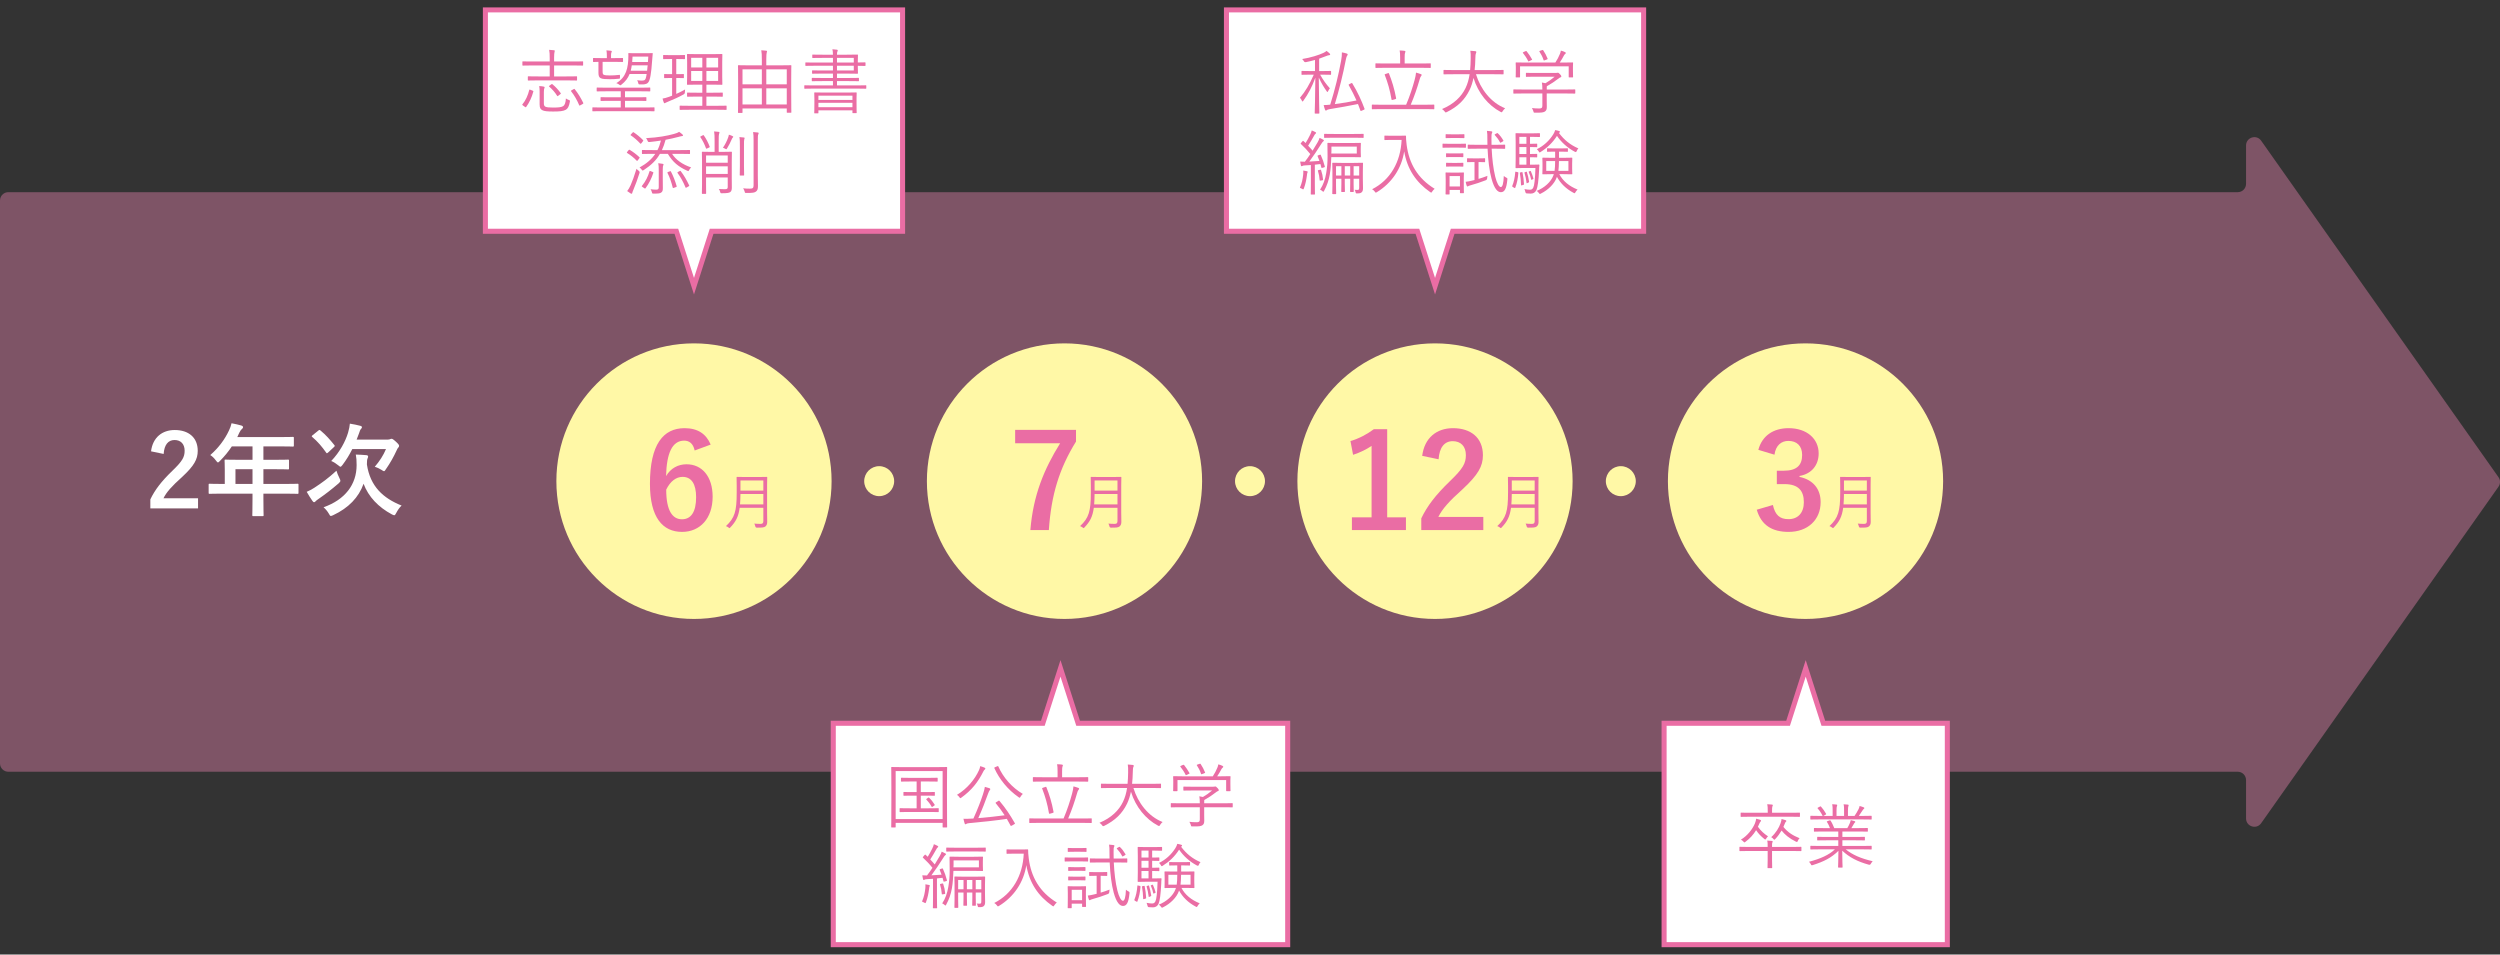
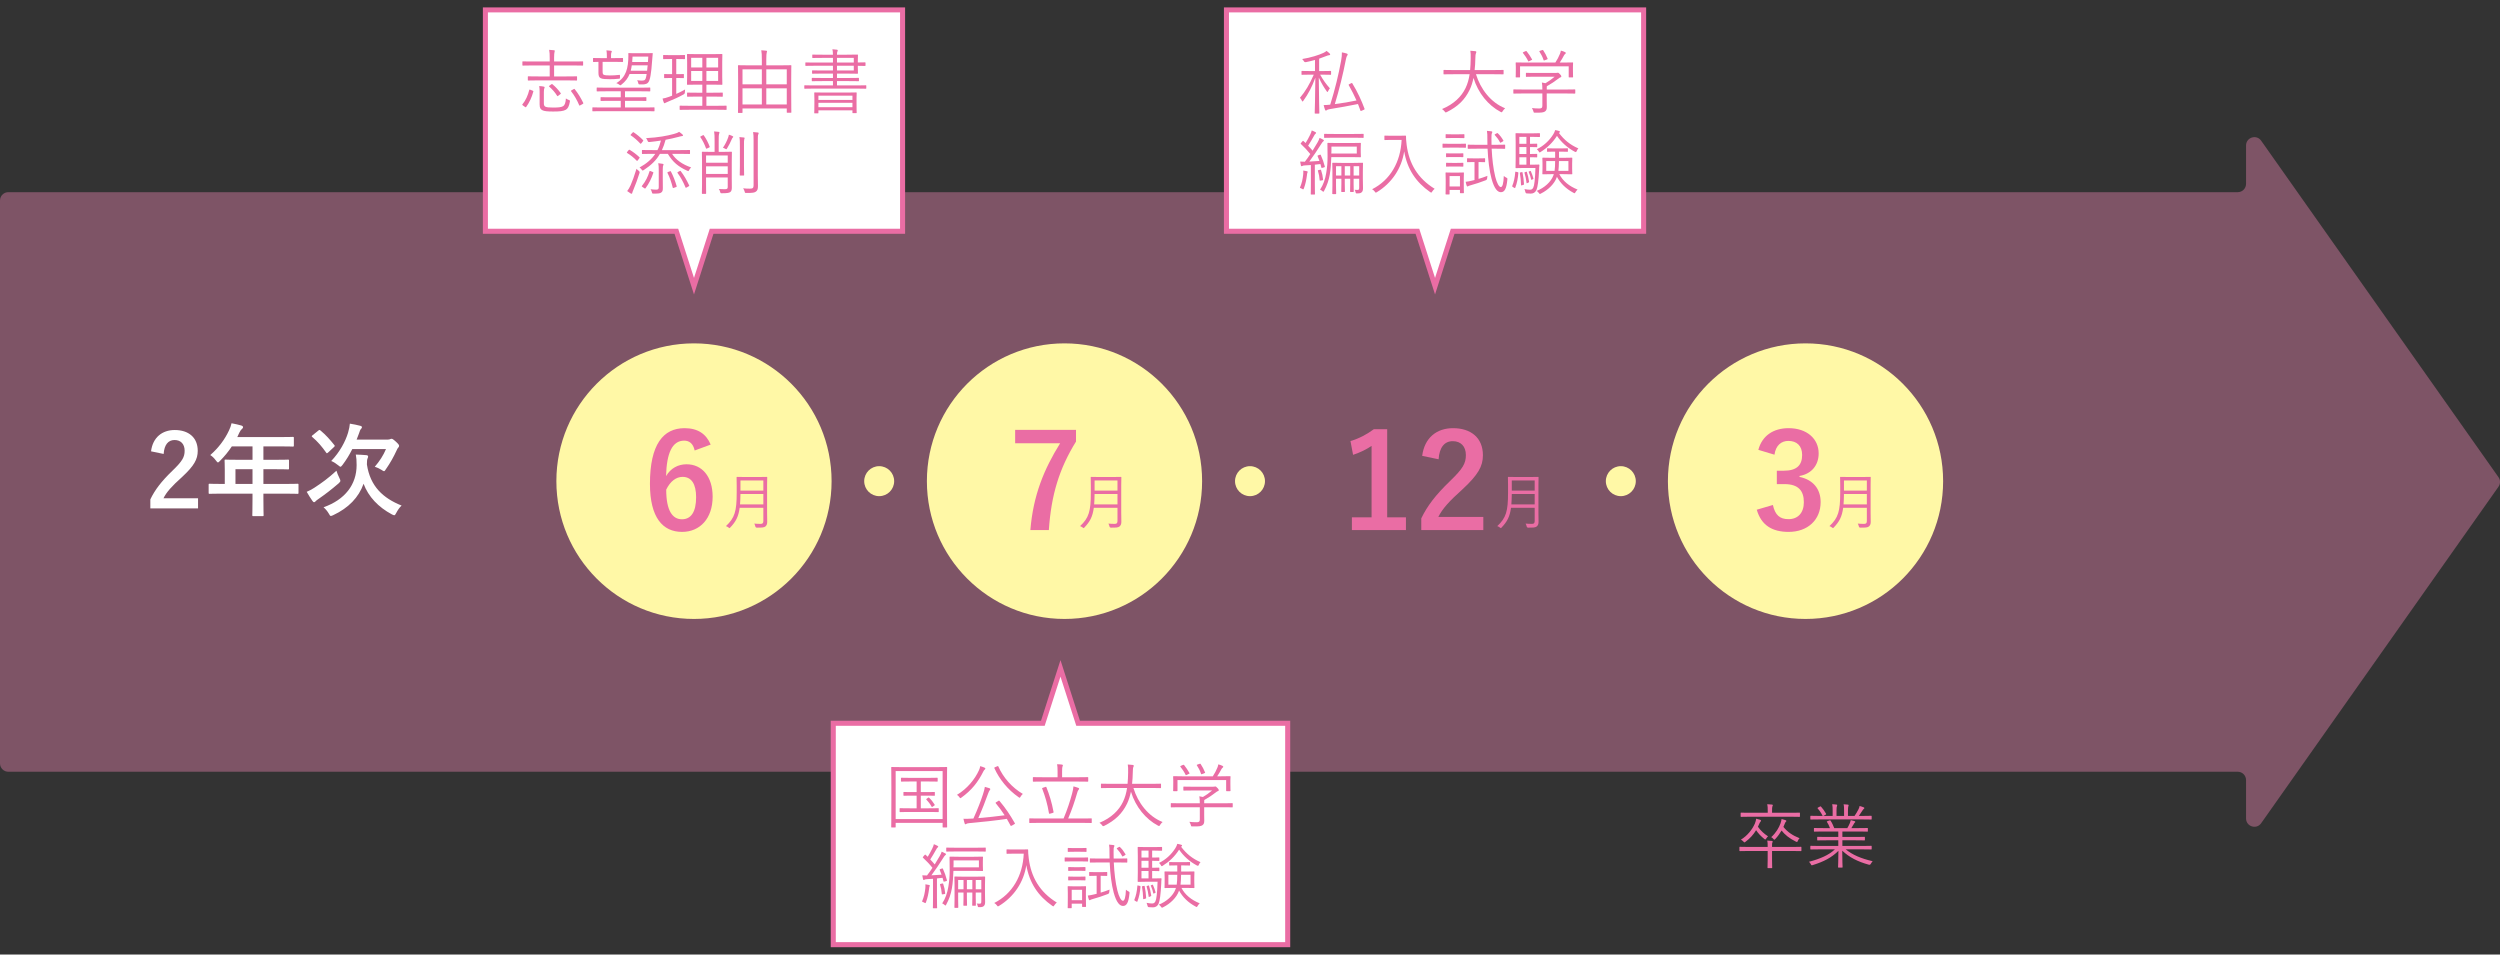
<svg xmlns="http://www.w3.org/2000/svg" id="b" viewBox="0 0 550 210">
  <rect x="0" y="0" width="550" height="210" fill="#333333" stroke="none" />
  <defs>
    <style>.d{fill:none;}.d,.e,.f,.g,.h{stroke-width:0px;}.e{fill:#fff8a6;}.f{fill:#ea6da4;}.g{fill:#ed86b3;opacity:.4;}.i{stroke:#ea6da4;stroke-miterlimit:10;stroke-width:1.11px;}.i,.h{fill:#fff;}</style>
  </defs>
  <g id="c">
    <rect class="d" width="550" height="210" />
    <path class="g" d="M549.665,104.975l-52.213-74.026c-1.029-1.459-3.322-.73-3.322,1.056v8.442c0,1.011-.819,1.831-1.828,1.831H1.828c-1.01,0-1.828.82-1.828,1.831v123.843c0,1.011.819,1.831,1.828,1.831h490.474c1.01,0,1.828.82,1.828,1.831v8.442c0,1.786,2.293,2.515,3.322,1.056l52.213-74.026c.447-.633.447-1.479,0-2.112Z" />
    <ellipse class="e" cx="152.676" cy="105.855" rx="30.274" ry="30.314" />
    <ellipse class="e" cx="193.42" cy="105.855" rx="3.296" ry="3.3" />
    <ellipse class="e" cx="275" cy="105.855" rx="3.296" ry="3.3" />
    <ellipse class="e" cx="356.58" cy="105.855" rx="3.296" ry="3.3" />
    <ellipse class="e" cx="234.189" cy="105.855" rx="30.274" ry="30.314" />
-     <ellipse class="e" cx="315.701" cy="105.855" rx="30.274" ry="30.314" />
    <ellipse class="e" cx="397.213" cy="105.855" rx="30.274" ry="30.314" />
    <polygon class="i" points="198.566 2.177 106.787 2.177 106.787 50.882 148.798 50.882 152.677 62.958 156.555 50.882 198.566 50.882 198.566 2.177" />
    <polygon class="i" points="361.598 2.177 269.82 2.177 269.82 50.882 311.83 50.882 315.709 62.958 319.587 50.882 361.598 50.882 361.598 2.177" />
    <polygon class="i" points="237.184 159.118 233.306 147.042 229.427 159.118 183.319 159.118 183.319 207.823 283.293 207.823 283.293 159.118 237.184 159.118" />
-     <polygon class="i" points="401.135 159.118 397.257 147.042 393.378 159.118 366.1 159.118 366.1 207.823 428.413 207.823 428.413 159.118 401.135 159.118" />
    <path class="f" d="M208.339,176.129c0,4.794.031,5.696.031,5.79,0,.109-.016.125-.124.125h-.746c-.109,0-.125-.016-.125-.125v-.887h-10.33v.887c0,.109-.016.125-.125.125h-.73c-.109,0-.124-.016-.124-.125,0-.094.031-.98.031-5.79v-3.128c0-3.129-.031-4.062-.031-4.14,0-.109.015-.125.124-.125.093,0,.622.031,2.159.031h7.736c1.538,0,2.066-.031,2.159-.031.108,0,.124.016.124.125,0,.077-.031,1.011-.031,3.688v3.579ZM207.376,169.638h-10.33v10.553h10.33v-10.553ZM206.521,178.542c0,.108-.015.124-.124.124-.093,0-.575-.031-2.097-.031h-4.163c-1.522,0-2.004.031-2.082.031-.125,0-.14-.016-.14-.124v-.623c0-.108.016-.124.14-.124.078,0,.559.031,2.082.031h1.522v-2.786h-.885c-1.367,0-1.802.031-1.895.031-.109,0-.125-.016-.125-.125v-.592c0-.108.016-.124.125-.124.093,0,.528.031,1.895.031h.885v-2.335h-1.273c-1.491,0-1.973.031-2.051.031-.108,0-.124-.016-.124-.124v-.607c0-.109.016-.124.124-.124.078,0,.56.03,2.051.03h3.728c1.491,0,1.973-.03,2.05-.03.109,0,.124.015.124.124v.607c0,.108-.015.124-.124.124-.078,0-.559-.031-2.05-.031h-1.538v2.335h1.087c1.352,0,1.802-.031,1.879-.031.109,0,.125.016.125.124v.592c0,.109-.016.125-.125.125-.078,0-.528-.031-1.879-.031h-1.087v2.786h1.724c1.522,0,2.004-.031,2.097-.031.109,0,.124.016.124.124v.623ZM204.176,175.507c.14-.109.14-.078.249.016.435.404.808.871,1.196,1.494.062.093.062.108-.093.218l-.311.218c-.078.062-.14.094-.171.094-.046,0-.078-.047-.108-.109-.311-.561-.715-1.074-1.134-1.525-.078-.093-.046-.108.109-.218l.264-.187Z" />
    <path class="f" d="M216.667,169.281c-.109.078-.202.202-.28.342-1.258,2.537-2.688,4.265-4.862,5.837-.125.094-.187.14-.233.14-.078,0-.108-.062-.217-.202-.155-.233-.342-.42-.543-.529,2.283-1.369,3.977-3.486,4.846-5.432.155-.326.218-.561.264-.887.342.093.699.218.948.326.155.078.186.125.186.219,0,.062-.031.124-.108.187ZM219.618,176.207c.155-.109.171-.109.264-.016,1.398,1.665,2.252,2.957,3.386,4.918.062.094.046.125-.155.233l-.481.28c-.218.109-.249.125-.311,0-.279-.529-.543-1.012-.823-1.479-2.485.39-5.561.7-8.295.949-.342.031-.497.094-.621.172-.078.047-.125.077-.202.077-.062,0-.124-.062-.155-.187-.093-.28-.187-.638-.264-1.027.497.031,1.041.016,1.725-.031.155,0,.311-.016.466-.016.917-2.007,1.693-4.046,2.097-5.322.233-.716.357-1.152.419-1.65.373.094.699.188.994.296.124.047.202.125.202.202,0,.094-.031.125-.109.219-.124.171-.233.357-.373.763-.559,1.556-1.32,3.548-2.159,5.4,1.911-.156,4.039-.39,5.794-.623-.575-.902-1.211-1.759-1.957-2.661-.078-.094-.031-.124.155-.249l.404-.249ZM219.354,168.596c.187-.094.218-.094.28.03,1.087,2.46,3.013,4.639,5.39,6.039-.187.141-.373.39-.513.623-.093.155-.14.218-.202.218-.046,0-.108-.047-.217-.125-2.392-1.665-4.225-3.938-5.328-6.381-.046-.125-.016-.14.155-.218l.435-.187Z" />
    <path class="f" d="M240.187,180.938c0,.109-.016.125-.124.125-.093,0-.56-.031-2.02-.031h-9.476c-1.444,0-1.926.031-2.003.031-.109,0-.125-.016-.125-.125v-.778c0-.108.016-.124.125-.124.078,0,.559.031,2.003.031h5.421c.839-1.978,1.429-3.845,1.864-5.448.186-.7.264-1.104.311-1.618.404.108.73.202,1.087.343.124.046.155.093.155.171,0,.093-.078.187-.14.265-.124.14-.202.357-.295.685-.559,1.93-1.165,3.72-1.973,5.604h3.044c1.46,0,1.926-.031,2.02-.031.108,0,.124.016.124.124v.778ZM239.41,171.834c0,.124-.016.14-.125.14-.078,0-.59-.031-2.144-.031h-7.643c-1.538,0-2.05.031-2.144.031-.109,0-.124-.016-.124-.14v-.747c0-.109.015-.125.124-.125.093,0,.606.031,2.144.031h3.169v-1.292c0-.778-.031-1.198-.109-1.572.497.016.73.031,1.072.078.125.016.202.078.202.141,0,.108-.031.171-.078.279-.062.141-.093.405-.093,1.074v1.292h3.479c1.553,0,2.066-.031,2.144-.031.109,0,.125.016.125.125v.747ZM229.981,173.125c.155-.046.187-.046.218.047.652,1.635,1.196,3.347,1.584,5.463.015.109.015.156-.171.202l-.544.156c-.233.062-.264.047-.295-.094-.357-2.085-.823-3.673-1.491-5.4-.047-.109-.031-.125.187-.202l.512-.172Z" />
    <path class="f" d="M249.354,173.358c.994,3.253,3.262,6.241,6.415,7.486-.202.172-.404.405-.56.654-.093.171-.14.233-.218.233-.046,0-.124-.031-.232-.094-2.688-1.416-4.939-4.124-5.949-7.471-.202.965-.482,1.853-.854,2.631-1.072,2.21-2.625,3.688-5.018,4.887-.124.047-.186.078-.248.078-.078,0-.125-.062-.233-.218-.171-.219-.373-.39-.575-.529,2.625-1.09,4.272-2.739,5.173-4.607.45-.934.73-1.93.901-3.051h-3.557c-1.491,0-1.988.031-2.066.031-.109,0-.125-.016-.125-.14v-.716c0-.109.016-.125.125-.125.078,0,.575.031,2.066.031h3.666c.078-.778.108-1.603.124-2.49.016-.871,0-1.292-.078-1.759.357.016.792.047,1.104.094.155.031.217.093.217.171,0,.125-.046.187-.093.296-.078.155-.108.451-.124,1.167-.016.872-.062,1.712-.156,2.521h4.178c1.491,0,1.988-.031,2.066-.031.108,0,.124.016.124.125v.716c0,.124-.016.14-.124.14-.078,0-.575-.031-2.066-.031h-3.883Z" />
    <path class="f" d="M271.196,177.499c0,.108-.016.124-.124.124-.078,0-.56-.031-2.02-.031h-4.132v1.619c0,.327.016.965.016,1.339,0,.544-.109.793-.42,1.012-.326.202-.714.279-2.159.249-.295,0-.295.015-.372-.296-.078-.233-.187-.529-.326-.716.543.062.979.093,1.615.093.45,0,.684-.108.684-.606v-2.693h-4.241c-1.46,0-1.941.031-2.02.031-.108,0-.124-.016-.124-.124v-.685c0-.109.016-.125.124-.125.078,0,.56.031,2.02.031h4.241c0-.685-.031-1.151-.109-1.541.296.047.56.094.793.156.745-.437,1.382-.888,2.019-1.433h-4.178c-1.461,0-1.942.031-2.02.031-.109,0-.125-.016-.125-.124v-.639c0-.108.016-.124.125-.124.077,0,.559.031,2.02.031h4.349c.249,0,.357-.016.404-.031s.093-.031.155-.031c.093,0,.187.078.435.327.218.218.311.373.311.482,0,.108-.062.171-.155.202-.155.047-.295.108-.652.404-.621.498-1.413,1.012-2.392,1.572-.016.108-.016.28-.016.529v.187h4.132c1.46,0,1.941-.031,2.02-.031.108,0,.124.016.124.125v.685ZM270.683,172.269c0,1.385.031,1.587.031,1.665,0,.109-.016.125-.14.125h-.699c-.108,0-.124-.016-.124-.125v-2.319h-10.703v2.319c0,.109-.016.125-.124.125h-.715c-.108,0-.124-.016-.124-.125,0-.093.031-.296.031-1.665v-.545c0-.529-.031-.763-.031-.856,0-.093.016-.108.124-.108.094,0,.638.031,2.144.031h6.462c.436-.654.73-1.245,1.01-1.915.078-.171.155-.42.202-.716.342.078.668.203.917.327.124.062.171.125.171.202,0,.062-.031.125-.109.172-.093.062-.217.218-.295.357-.279.529-.544.996-.932,1.572h.652c1.521,0,2.065-.031,2.144-.031.124,0,.14.016.14.108,0,.078-.031.327-.031.763v.639ZM260.213,168.3c.171-.078.218-.078.295.016.451.56.823,1.136,1.165,1.743.062.108.047.108-.14.202l-.419.202c-.109.047-.155.078-.202.078s-.062-.031-.093-.109c-.28-.591-.73-1.261-1.135-1.759-.062-.077-.046-.124.141-.202l.388-.171ZM263.879,168.051c.155-.062.202-.062.265.031.388.575.714,1.214.963,1.836.046.109.031.109-.171.202l-.42.156c-.217.093-.248.093-.295-.047-.248-.763-.544-1.276-.901-1.837-.077-.108-.03-.14.141-.202l.419-.14Z" />
    <path class="f" d="M204.487,195.044c-.047.094-.062.265-.093.545-.14,1.043-.311,1.898-.668,2.88-.062.155-.093.218-.171.218-.062,0-.124-.047-.249-.125-.155-.093-.357-.187-.466-.218.45-1.059.605-1.837.73-2.91.031-.296.031-.576.016-.888.342.047.605.094.776.141.14.031.202.077.202.155,0,.062-.031.109-.078.202ZM207.206,191.075c.14-.047.187-.047.233.047.373.81.668,1.665.885,2.521.031.108.016.155-.17.202l-.327.094c-.202.062-.233.062-.264-.094-.062-.233-.125-.482-.202-.731l-1.227.14v4.188c0,1.696.031,2.194.031,2.272,0,.093-.016.108-.125.108h-.684c-.108,0-.124-.016-.124-.108,0-.094.031-.576.031-2.272v-4.109c-.419.031-.838.062-1.273.078-.357.016-.497.062-.59.124-.047.031-.125.062-.187.062-.078,0-.124-.078-.155-.202-.046-.233-.109-.529-.155-.825.342.031.668.031.947.031h.093c.419-.545.823-1.104,1.196-1.681-.684-.856-1.29-1.479-2.066-2.21-.093-.078-.093-.109.046-.265l.28-.327c.124-.14.14-.14.233-.062l.466.437c.357-.561.637-1.09,1.009-1.837.187-.389.295-.685.342-.934.28.108.544.218.792.357.124.078.171.109.171.188,0,.077-.062.124-.125.171-.109.078-.155.155-.264.342-.513.903-.901,1.588-1.367,2.304.342.343.652.7.979,1.09.388-.607.746-1.229,1.103-1.837.202-.357.373-.716.435-.98.295.125.575.265.792.39.124.077.155.124.155.202,0,.077-.062.124-.155.187-.14.109-.249.265-.497.669-.854,1.354-1.693,2.6-2.563,3.767.792-.031,1.553-.077,2.237-.14-.125-.358-.264-.716-.404-1.043-.047-.109-.016-.14.155-.202l.311-.109ZM207.268,194.375c.171-.031.202-.031.233.078.249.747.357,1.229.435,2.023.016.14.016.187-.171.218l-.279.046c-.264.047-.28.047-.295-.093-.046-.716-.171-1.354-.373-2.008-.047-.125-.016-.155.171-.202l.279-.062ZM216.231,190.514c0,.701.031.888.031.981,0,.108-.016.124-.125.124-.078,0-.59-.031-1.988-.031h-4.396c-.031.98-.124,2.724-.342,3.876-.217,1.214-.605,2.396-1.243,3.548-.078.141-.108.203-.171.203-.046,0-.108-.047-.202-.141-.171-.155-.326-.249-.513-.327.714-1.058,1.134-2.318,1.352-3.657.217-1.354.295-2.288.295-3.704,0-1.93-.031-2.708-.031-2.802,0-.108.015-.124.124-.124.078,0,.575.031,1.988.031h3.138c1.398,0,1.911-.031,1.988-.031.109,0,.125.016.125.124,0,.094-.031.265-.031.98v.949ZM216.867,187.231c0,.108,0,.124-.108.124-.078,0-.59-.031-2.128-.031h-4.209c-1.522,0-2.035.031-2.128.031-.109,0-.125-.016-.125-.124v-.639c0-.108.016-.124.125-.124.093,0,.606.031,2.128.031h4.209c1.538,0,2.051-.031,2.128-.031.108,0,.108.016.108.124v.639ZM215.361,189.285h-5.577v1.043c0,.125-.016.296-.031.482h5.608v-1.525ZM216.696,196.461c0,.793.031,1.571.031,1.977,0,.467-.093.731-.326.918-.217.155-.357.218-.948.218-.295,0-.311,0-.373-.312-.046-.202-.093-.311-.202-.482.326.031.482.031.606.031.357,0,.404-.093.404-.606v-1.853h-1.227v1.136c0,1.121.031,1.572.031,1.65,0,.108-.016.124-.125.124h-.559c-.109,0-.125-.016-.125-.124,0-.078.031-.529.031-1.65v-1.136h-1.196v1.136c0,1.121.031,1.572.031,1.65,0,.108-.016.124-.124.124h-.56c-.108,0-.124-.016-.124-.124,0-.078.031-.529.031-1.65v-1.136h-1.18v1.572c0,1.12.031,1.603.031,1.681,0,.109-.016.124-.124.124h-.59c-.125,0-.14-.015-.14-.124,0-.078.031-.482.031-1.665v-3.284c0-1.183-.031-1.619-.031-1.696,0-.109.015-.125.14-.125.078,0,.543.031,1.879.031h2.734c1.336,0,1.802-.031,1.895-.031.093,0,.109.016.109.125,0,.077-.031.591-.031,1.789v1.713ZM211.974,193.596h-1.18v2.039h1.18v-2.039ZM213.916,193.596h-1.196v2.039h1.196v-2.039ZM215.889,193.596h-1.227v2.039h1.227v-2.039Z" />
    <path class="f" d="M224.59,186.888c1.056,0,1.367-.031,1.46-.031s.14.031.14.141c0,.404.016.98.14,1.898.528,4.094,2.408,7.361,6.167,9.665-.186.141-.388.358-.559.623-.093.155-.14.218-.202.218-.046,0-.108-.031-.217-.109-3.169-2.21-5.048-5.058-5.732-8.965-.559,3.813-2.812,7.035-5.996,8.965-.125.062-.187.109-.249.109-.062,0-.109-.062-.218-.218-.155-.218-.373-.405-.59-.529,4.008-2.023,6.276-6.008,6.493-10.849h-2.206c-1.072,0-1.383.031-1.46.031-.108,0-.124-.016-.124-.124v-.731c0-.109.016-.125.124-.125.078,0,.389.031,1.46.031h1.569Z" />
    <path class="f" d="M239.38,189.41c0,.108-.016.124-.125.124-.093,0-.435-.03-1.615-.03h-1.693c-1.165,0-1.538.03-1.615.03-.093,0-.109-.016-.109-.124v-.653c0-.109.016-.125.109-.125.078,0,.45.031,1.615.031h1.693c1.18,0,1.522-.031,1.615-.031.109,0,.125.016.125.125v.653ZM238.898,197.145c0,1.79.031,2.179.031,2.257,0,.108-.016.124-.124.124h-.622c-.109,0-.124-.016-.124-.124v-.592h-2.284v.872c0,.108-.016.124-.124.124h-.622c-.124,0-.14-.016-.14-.124,0-.078.031-.39.031-2.288v-.934c0-.935-.031-1.292-.031-1.386,0-.108.016-.108.14-.108.078,0,.373.03,1.32.03h1.119c.963,0,1.258-.03,1.336-.03.108,0,.124,0,.124.108,0,.094-.031.42-.031,1.121v.949ZM239.038,187.293c0,.109-.016.125-.125.125-.078,0-.357-.031-1.351-.031h-1.181c-.979,0-1.258.031-1.352.031-.109,0-.124-.016-.124-.125v-.622c0-.109.015-.125.124-.125.093,0,.373.031,1.352.031h1.181c.994,0,1.273-.031,1.351-.031.109,0,.125.016.125.125v.622ZM238.805,191.48c0,.108-.016.124-.125.124-.078,0-.342-.031-1.258-.031h-1.041c-.917,0-1.181.031-1.258.031-.109,0-.124-.016-.124-.124v-.607c0-.109.015-.124.124-.124.078,0,.342.03,1.258.03h1.041c.917,0,1.181-.03,1.258-.03.109,0,.125.015.125.124v.607ZM238.805,193.565c0,.109-.016.125-.125.125-.078,0-.342-.031-1.258-.031h-1.041c-.917,0-1.181.031-1.258.031-.109,0-.124-.016-.124-.125v-.606c0-.109.015-.125.124-.125.078,0,.342.031,1.258.031h1.041c.917,0,1.181-.031,1.258-.031.109,0,.125.016.125.125v.606ZM238.06,195.759h-2.284v2.288h2.284v-2.288ZM242.145,196.383c.59-.171,1.181-.374,1.958-.669-.031.155-.047.342-.062.528q-.015.327-.295.437c-1.196.467-2.237.794-3.277,1.089-.357.109-.482.141-.544.188-.062.046-.14.093-.202.093-.078,0-.125-.031-.171-.14-.093-.249-.171-.545-.233-.888.482-.046.948-.14,1.429-.265l.513-.124v-3.953h-.249c-.932,0-1.196.031-1.274.031-.108,0-.124-.016-.124-.141v-.606c0-.109.016-.125.124-.125.078,0,.342.031,1.274.031h1.165c.948,0,1.196-.031,1.289-.031.109,0,.125.016.125.125v.606c0,.125-.016.141-.125.141-.093,0-.341-.031-1.289-.031h-.031v3.704ZM245.034,189.737c.109,2.303.357,4.404.792,6.179.357,1.416.823,2.257,1.227,2.257.342,0,.59-.7.652-2.443.171.155.342.279.544.373.264.125.264.155.233.467-.187,1.93-.59,2.739-1.414,2.739-.715,0-1.445-.7-2.066-2.973-.466-1.696-.761-4.078-.87-6.599h-2.159c-1.491,0-1.988.03-2.082.03-.108,0-.124-.015-.124-.124v-.669c0-.109.016-.125.124-.125.093,0,.59.031,2.082.031h2.128c-.016-.373-.016-.763-.016-1.151,0-.996,0-1.417-.093-1.915.404.031.622.047.963.094.156.031.218.094.218.155,0,.109-.047.188-.093.296-.078.171-.093.39-.093,1.183,0,.452,0,.903.016,1.339h.792c1.491,0,1.988-.031,2.082-.031.109,0,.125.016.125.125v.669c0,.109-.016.124-.125.124-.093,0-.59-.03-2.082-.03h-.761ZM246.137,186.359c.155-.093.171-.093.264,0,.466.451.823.918,1.196,1.557.062.108.046.14-.14.249l-.326.187c-.217.125-.202.109-.264-.016-.342-.653-.746-1.167-1.134-1.587-.093-.094-.062-.125.093-.219l.311-.171Z" />
    <path class="f" d="M250.721,194.888c.171.031.187.062.187.187-.093,1.229-.295,2.241-.684,3.253-.046.109-.062.109-.217.016l-.28-.155c-.186-.109-.201-.156-.155-.28.342-.825.56-1.821.652-3.004.016-.141.016-.125.218-.078l.279.062ZM255.661,187.059c0,.094-.016.109-.124.109-.093,0-.45-.031-1.491-.031h-.574v1.525h.062c1.025,0,1.32-.031,1.398-.031.108,0,.124.016.124.109v.544c0,.109-.016.125-.124.125-.078,0-.373-.031-1.414-.031h-.046v1.525h.062c1.025,0,1.32-.031,1.398-.031.108,0,.124.016.124.125v.528c0,.109-.016.125-.124.125-.078,0-.373-.031-1.398-.031h-.062v1.634h.527c1.01,0,1.32-.03,1.398-.03.108,0,.14.03.14.14-.047.343-.062.7-.062,1.012-.124,2.459-.311,3.782-.59,4.451-.264.576-.715.794-1.258.794-.28,0-.606-.016-.917-.047q-.218-.031-.264-.327c-.047-.233-.124-.436-.202-.622.497.094.886.14,1.196.14.372,0,.559-.108.745-.451.233-.451.404-1.79.481-4.326h-2.64c-1.119,0-1.507.03-1.616.03-.108,0-.124-.016-.124-.124,0-.094.031-.592.031-1.884v-3.673c0-1.261-.031-1.79-.031-1.883,0-.109.016-.125.124-.125.109,0,.497.031,1.616.031h2.019c1.041,0,1.398-.031,1.491-.031.108,0,.124.016.124.125v.606ZM252.678,187.137h-1.553v1.525h1.553v-1.525ZM252.678,189.379h-1.553v1.525h1.553v-1.525ZM252.678,191.62h-1.553v1.634h1.553v-1.634ZM251.623,194.904c.171-.031.187-.031.202.062.171.887.279,1.665.326,2.552,0,.094,0,.141-.155.188l-.28.077c-.201.062-.217.047-.217-.047-.031-.934-.109-1.789-.249-2.599-.031-.141-.031-.155.124-.187l.249-.047ZM252.585,194.826c.14-.047.171-.047.202.047.201.607.372,1.4.481,2.116.016.094,0,.141-.14.203l-.202.093c-.187.094-.202.094-.218-.047-.093-.777-.248-1.524-.45-2.179-.031-.108-.016-.108.155-.171l.171-.062ZM253.471,194.655c.108-.047.14-.047.186.047.233.482.42,1.073.56,1.587.031.109,0,.125-.108.172l-.171.077c-.155.078-.202.078-.218-.031-.124-.56-.295-1.136-.528-1.618-.046-.109-.031-.109.094-.155l.187-.078ZM259.918,195.34c.792,1.525,2.175,2.646,4.022,3.393-.155.141-.342.343-.466.576-.093.171-.14.233-.202.233-.062,0-.124-.047-.248-.108-1.646-.872-2.858-2.086-3.635-3.518l-.047.155c-.481,1.354-1.817,2.708-3.433,3.518-.124.062-.202.109-.265.109-.062,0-.124-.062-.217-.203-.14-.202-.326-.373-.497-.467,1.678-.669,3.138-1.945,3.682-3.393l.093-.296h-.528c-1.32,0-1.771.031-1.864.031-.108,0-.124-.016-.124-.125,0-.077.031-.326.031-1.136v-1.12c0-.81-.031-1.059-.031-1.152,0-.108.016-.124.124-.124.094,0,.544.031,1.864.031h.823v-1.354h-.218c-1.056,0-1.366.031-1.444.031-.108,0-.124-.016-.124-.109v-.545c0-.108.016-.124.124-.124.078,0,.389.031,1.444.031h1.461c1.056,0,1.352-.031,1.444-.031.108,0,.124.016.124.124v.545c0,.094-.016.109-.124.109-.093,0-.389-.031-1.444-.031h-.389v1.354h.932c1.32,0,1.771-.031,1.864-.031.108,0,.124.016.124.124,0,.094-.03.343-.03,1.152v1.12c0,.81.03,1.059.03,1.136,0,.109-.016.125-.124.125-.093,0-.544-.031-1.864-.031h-.869ZM263.739,190.265c-.078.156-.109.219-.187.219-.062,0-.125-.031-.233-.078-1.615-.856-2.967-2.086-3.914-3.486-.933,1.479-2.128,2.614-3.589,3.533-.108.077-.186.108-.232.108-.078,0-.109-.062-.202-.233-.108-.171-.264-.373-.404-.482,1.445-.685,2.75-1.867,3.62-3.284.201-.326.326-.606.403-.918.326.047.606.125.87.202.124.047.187.094.187.172,0,.062-.016.124-.094.171-.062.031-.108.047-.14.078,1.165,1.54,2.485,2.63,4.287,3.408-.155.14-.248.312-.372.591ZM257.044,192.461v2.163h1.833c.093-.576.108-1.245.124-2.163h-1.957ZM261.921,192.461h-2.082c-.016.934-.047,1.587-.124,2.163h2.206v-2.163Z" />
    <path class="f" d="M396.312,187.12c0,.108-.016.124-.124.124-.078,0-.56-.03-2.02-.03h-4.318v1.992c0,1.12.031,1.603.031,1.681,0,.093-.016.108-.125.108h-.776c-.108,0-.124-.016-.124-.108,0-.094.031-.561.031-1.681v-1.992h-4.07c-1.46,0-1.941.03-2.02.03-.108,0-.124-.016-.124-.124v-.7c0-.109.016-.125.124-.125.078,0,.56.031,2.02.031h4.07v-.031c0-.731,0-1.012-.094-1.369.357.016.715.047,1.025.077.14.016.171.062.171.125,0,.094-.031.155-.078.249-.046.108-.062.296-.062.561v.389h4.318c1.46,0,1.941-.031,2.02-.031.108,0,.124.016.124.125v.7ZM395.986,179.587c0,.109-.016.125-.124.125-.094,0-.591-.031-2.082-.031h-8.637c-1.491,0-1.988.031-2.081.031-.109,0-.124-.016-.124-.125v-.685c0-.109.015-.125.124-.125.093,0,.59.031,2.081.031h3.76v-.311c0-.794-.016-1.199-.109-1.572.373.016.684.031,1.041.078.108.015.187.062.187.124,0,.094-.047.171-.094.28-.062.155-.077.389-.077,1.09v.311h3.93c1.491,0,1.988-.031,2.082-.031.108,0,.124.016.124.125v.685ZM386.744,181.89c.605.855,1.335,1.525,2.221,2.101-.155.156-.264.265-.403.498-.094.141-.141.203-.202.203-.047,0-.109-.031-.202-.109-.746-.606-1.336-1.214-1.817-1.945-.59.996-1.32,1.79-2.346,2.568-.108.077-.171.124-.218.124-.062,0-.108-.062-.232-.187-.155-.171-.342-.312-.544-.42,1.414-.841,2.532-2.272,3.076-3.549.186-.436.248-.794.279-1.059.342.078.621.155.854.233.155.047.217.109.217.202,0,.094-.03.125-.093.188-.124.124-.233.326-.342.606l-.248.545ZM395.52,184.987c-.078.188-.109.249-.187.249-.047,0-.125-.03-.233-.077-1.476-.716-2.485-1.588-3.153-2.443-.373.638-.823,1.275-1.383,1.867-.093.094-.155.155-.217.155-.062,0-.109-.062-.218-.187-.155-.187-.279-.28-.466-.373,1.057-.949,1.709-2.086,2.051-3.035.171-.482.217-.778.232-.965.326.077.591.155.854.249.124.047.202.108.202.187,0,.062-.031.109-.109.171-.124.109-.186.249-.279.514-.077.218-.171.421-.264.623.932,1.151,2.019,1.867,3.557,2.49-.155.14-.295.342-.388.575Z" />
    <path class="f" d="M406.053,186.855c1.491,1.198,3.277,1.992,5.934,2.614-.14.141-.279.343-.404.561q-.155.296-.45.202c-2.485-.685-4.271-1.618-5.841-3.081,0,2.35.078,3.33.078,3.595,0,.109-.016.125-.124.125h-.746c-.108,0-.124-.016-.124-.125,0-.265.062-1.214.077-3.563-1.537,1.525-3.246,2.381-5.623,3.128-.279.094-.311.094-.45-.187-.108-.218-.248-.39-.419-.529,2.547-.669,4.396-1.494,5.716-2.739h-3.23c-1.477,0-1.958.031-2.035.031-.124,0-.14-.016-.14-.125v-.56c0-.109.016-.125.14-.125.077,0,.559.031,2.035.031h3.977v-1.245h-2.314c-1.585,0-2.129.031-2.206.031-.108,0-.124-.016-.124-.109v-.545c0-.124.016-.14.124-.14.077,0,.621.031,2.206.031h2.314v-1.198h-3.076c-1.553,0-2.065.031-2.144.031-.124,0-.14-.016-.14-.125v-.561c0-.108.016-.124.14-.124.078,0,.591.031,2.144.031h1.243c-.187-.529-.42-.996-.652-1.339-.078-.108-.047-.14.124-.202l.403-.141c.155-.062.187-.062.249.031.295.421.574,1.012.823,1.65h2.874c.217-.358.372-.686.574-1.137.078-.187.124-.357.187-.622.279.062.513.124.823.218.093.031.171.094.171.171,0,.078-.078.141-.14.187-.078.062-.155.203-.218.327-.14.265-.295.529-.513.856h1.352c1.569,0,2.066-.031,2.159-.031.108,0,.124.016.124.124v.561c0,.109-.016.125-.124.125-.093,0-.59-.031-2.159-.031h-3.324v1.198h2.625c1.585,0,2.113-.031,2.206-.031.108,0,.124.016.124.14v.545c0,.094-.016.109-.124.109-.093,0-.621-.031-2.206-.031h-2.625v1.245h4.271c1.476,0,1.958-.031,2.051-.031.108,0,.124.016.124.125v.56c0,.109-.016.125-.124.125-.093,0-.575-.031-2.051-.031h-3.541ZM411.769,180.178c0,.108-.016.124-.124.124-.093,0-.575-.031-2.051-.031h-9.148c-1.477,0-1.958.031-2.035.031-.124,0-.14-.016-.14-.124v-.561c0-.124.016-.14.14-.14.077,0,.559.03,2.035.03h.543c-.342-.685-.684-1.183-1.103-1.649-.062-.078-.062-.124.093-.202l.42-.218c.108-.062.155-.062.218.016.388.42.776.98,1.118,1.571.047.094.031.125-.094.203l-.513.279h2.051v-1.167c0-.561,0-1.012-.093-1.416.326.016.698.047.947.078.093.015.155.062.155.14s-.016.124-.062.218c-.062.109-.093.39-.093.98v1.167h1.662v-1.151c0-.561,0-1.012-.108-1.416.326.016.714.047.963.077.093.016.155.062.155.141,0,.062-.031.124-.062.202-.047.125-.093.39-.093.98v1.167h1.444c.342-.482.605-.949.87-1.463.108-.218.202-.436.248-.731.311.078.652.202.886.296.093.031.155.094.155.155,0,.094-.031.141-.124.203-.109.077-.187.187-.265.311-.248.405-.527.825-.823,1.229h.652c1.476,0,1.958-.03,2.051-.03.108,0,.124.016.124.14v.561Z" />
    <path class="f" d="M117.178,19.944c.171.062.186.109.155.202-.326,1.229-.886,2.443-1.569,3.377-.078.109-.093.109-.264,0l-.419-.296c-.202-.125-.217-.171-.155-.265.73-.872,1.227-2.008,1.507-3.159.031-.125.078-.125.279-.047l.466.187ZM128.285,14.309c0,.109-.016.125-.125.125-.078,0-.575-.031-2.05-.031h-4.209v2.413h2.718c1.584,0,2.128-.031,2.206-.031.109,0,.125.016.125.125v.685c0,.109-.016.125-.125.125-.078,0-.621-.031-2.206-.031h-6.183c-1.569,0-2.097.031-2.19.031-.109,0-.125-.015-.125-.125v-.685c0-.109.016-.125.125-.125.093,0,.621.031,2.19.031h2.501v-2.413h-3.836c-1.476,0-1.973.031-2.051.031-.108,0-.124-.016-.124-.125v-.701c0-.093.016-.109.124-.109.078,0,.575.031,2.051.031h3.836v-.654c0-.918-.016-1.338-.124-1.914.404.016.761.046,1.072.093.109.016.171.062.171.125,0,.093-.031.156-.062.28-.047.171-.093.529-.093,1.245v.825h4.209c1.476,0,1.973-.031,2.05-.031.109,0,.125.016.125.109v.701ZM119.648,22.698c0,.436.093.654.342.778.311.14.776.187,1.708.187,1.149,0,1.771-.062,2.206-.312.327-.202.56-.794.59-1.696.171.125.389.249.653.342.279.093.264.125.217.405-.171,1.012-.466,1.494-.854,1.728-.606.342-1.398.405-2.842.405-1.258,0-1.958-.078-2.33-.28-.404-.203-.622-.452-.622-1.308v-2.786c0-.405-.016-.794-.093-1.229.342.016.746.062,1.01.125.125.031.187.078.187.14,0,.078-.031.124-.062.202-.062.125-.109.405-.109.856v2.443ZM121.279,18.558c.14-.094.155-.094.249-.031.73.607,1.29,1.214,1.817,1.945.078.093.078.125-.078.249l-.404.312c-.202.156-.217.171-.295.046-.482-.793-1.103-1.463-1.74-2.023-.093-.078-.093-.109.078-.234l.373-.264ZM126.188,19.616c.155-.093.187-.093.249,0,.761.934,1.352,1.945,1.879,3.02.047.093.031.156-.108.233l-.482.265c-.233.125-.249.14-.295.031-.481-1.152-1.087-2.195-1.786-3.082-.062-.109-.062-.125.124-.233l.419-.233Z" />
    <path class="f" d="M143.991,24.363c0,.109-.016.125-.125.125-.078,0-.559-.031-2.004-.031h-9.397c-1.46,0-1.942.031-2.02.031-.109,0-.124-.016-.124-.125v-.623c0-.109.015-.125.124-.125.078,0,.559.031,2.02.031h4.101v-1.463h-2.112c-1.584,0-2.113.031-2.206.031-.108,0-.124-.016-.124-.125v-.591c0-.109.016-.125.124-.125.093,0,.622.031,2.206.031h2.112v-1.323h-3.013c-1.569,0-2.082.031-2.159.031-.109,0-.125-.016-.125-.14v-.591c0-.109.016-.125.125-.125.078,0,.59.031,2.159.031h7.223c1.569,0,2.082-.031,2.159-.031.109,0,.125.016.125.125v.591c0,.125-.016.14-.125.14-.078,0-.59-.031-2.159-.031h-3.277v1.323h2.392c1.584,0,2.113-.031,2.19-.031.108,0,.124.016.124.125v.591c0,.109-.016.125-.124.125-.078,0-.606-.031-2.19-.031h-2.392v1.463h4.365c1.445,0,1.926-.031,2.004-.031.109,0,.125.016.125.125v.623ZM137.063,13.515c0,.109-.016.125-.124.125-.093,0-.513-.031-1.864-.031h-2.501v2.008c0,.545.047.716.218.81.249.14.776.171,1.367.171.668,0,1.258-.031,2.082-.125.155-.015.171,0,.155.296v.249c0,.265-.016.28-.171.296-.823.093-1.429.109-2.066.109-.761,0-1.646-.016-2.035-.233-.357-.203-.466-.545-.466-1.229v-2.351c-.73.016-1.009.031-1.072.031-.108,0-.124-.016-.124-.125v-.638c0-.109.016-.125.124-.125.078,0,.513.031,1.849.031h1.072v-.545c0-.358-.016-.762-.093-1.167.326.016.699.046.994.093.109.016.187.062.187.125,0,.109-.046.171-.093.28-.062.14-.078.327-.078.669v.545h.652c1.352,0,1.771-.031,1.864-.031.108,0,.124.016.124.125v.638ZM141.894,11.71c1.149,0,1.522-.031,1.6-.031.062,0,.108.016.108.062,0,.109-.016.234-.031.389l-.093,1.09c-.093,1.494-.233,2.661-.357,3.377-.124.747-.311,1.588-.885,1.821-.481.202-.963.155-1.367.155-.357,0-.388-.031-.435-.233-.047-.233-.14-.498-.264-.685.559.062,1.056.125,1.476.031.404-.094.497-.654.606-1.37v-.031h-3.744c-.357.887-.901,1.634-1.787,2.334-.124.093-.186.14-.249.14-.046,0-.108-.031-.202-.109-.187-.156-.389-.249-.684-.358,2.159-1.292,2.656-3.3,2.656-6.117,0-.109-.016-.327-.016-.374,0-.109.016-.125.125-.125.078,0,.326.031,1.18.031h2.361ZM138.989,14.371c-.062.42-.125.81-.233,1.183h3.604c.047-.342.078-.747.125-1.183h-3.495ZM139.16,12.457l-.078,1.183h3.464l.078-1.183h-3.464Z" />
    <path class="f" d="M148.777,20.659c.684-.296,1.32-.623,1.942-.98-.031.171-.047.389-.047.591q.016.327-.249.482c-.994.56-2.314,1.167-3.464,1.619-.326.125-.497.202-.559.249s-.124.093-.202.093c-.046,0-.108-.031-.155-.14-.108-.265-.202-.56-.279-.887.419-.062.87-.187,1.429-.389l.668-.249v-3.891h-.249c-1.009,0-1.305.031-1.382.031-.109,0-.124-.016-.124-.125v-.654c0-.109.015-.125.124-.125.078,0,.373.031,1.382.031h.249v-3.331h-.357c-1.087,0-1.414.031-1.507.031s-.109-.016-.109-.125v-.669c0-.109.016-.125.109-.125s.419.031,1.507.031h1.584c1.103,0,1.413-.031,1.491-.031.108,0,.124.016.124.125v.669c0,.109-.016.125-.124.125-.078,0-.389-.031-1.491-.031h-.311v3.331h.171c1.01,0,1.305-.031,1.398-.031.109,0,.109.016.109.125v.654c0,.109,0,.125-.109.125-.093,0-.388-.031-1.398-.031h-.171v3.502ZM159.853,24.052c0,.109-.016.125-.109.125-.078,0-.622-.031-2.206-.031h-5.686c-1.584,0-2.128.031-2.206.031-.109,0-.125-.016-.125-.125v-.685c0-.109.016-.125.125-.125.078,0,.621.031,2.206.031h2.656v-2.023h-1.196c-1.46,0-1.942.031-2.035.031-.109,0-.124-.016-.124-.125v-.669c0-.109.015-.125.124-.125.093,0,.575.031,2.035.031h1.196v-1.774h-1.196c-1.445,0-1.958.031-2.035.031-.124,0-.14-.016-.14-.109s.031-.529.031-1.712v-3.144c0-1.167-.031-1.588-.031-1.681,0-.109.016-.125.14-.125.078,0,.59.031,2.035.031h3.448c1.445,0,1.942-.031,2.035-.031.109,0,.125.016.125.125,0,.078-.031.514-.031,1.681v3.144c0,1.183.031,1.619.031,1.712s-.016.109-.125.109c-.093,0-.59-.031-2.035-.031h-1.352v1.774h1.445c1.46,0,1.941-.031,2.035-.031.109,0,.125.016.125.125v.669c0,.109-.016.125-.125.125-.093,0-.575-.031-2.035-.031h-1.445v2.023h2.128c1.584,0,2.128-.031,2.206-.031.093,0,.109.016.109.125v.685ZM154.509,12.722h-2.454v2.116h2.454v-2.116ZM154.509,15.616h-2.454v2.195h2.454v-2.195ZM157.989,12.722h-2.579v2.116h2.579v-2.116ZM157.989,15.616h-2.579v2.195h2.579v-2.195Z" />
    <path class="f" d="M174.068,20.348c0,3.642.031,4.249.031,4.342,0,.094-.016.109-.124.109h-.761c-.109,0-.125-.015-.125-.109v-.825h-9.739v.856c0,.109-.016.125-.125.125h-.746c-.108,0-.124-.016-.124-.125,0-.078.031-.685.031-4.358v-2.599c0-2.583-.031-3.222-.031-3.299,0-.109.016-.125.124-.125.093,0,.622.031,2.19.031h2.936v-1.214c0-1.043-.016-1.494-.125-2.101.404.016.777.046,1.087.093.109.016.187.062.187.14s-.047.171-.078.296c-.047.187-.093.544-.093,1.541v1.245h3.2c1.569,0,2.097-.031,2.19-.031.108,0,.124.016.124.125,0,.078-.031.716-.031,3.003v2.879ZM167.606,15.259h-4.256v3.3h4.256v-3.3ZM167.606,19.43h-4.256v3.548h4.256v-3.548ZM173.089,15.259h-4.504v3.3h4.504v-3.3ZM173.089,19.43h-4.504v3.548h4.504v-3.548Z" />
    <path class="f" d="M190.583,19.399c0,.109-.016.125-.125.125-.078,0-.559-.031-2.019-.031h-9.352c-1.46,0-1.941.031-2.019.031-.109,0-.125-.016-.125-.125v-.514c0-.109.016-.125.125-.125.078,0,.559.031,2.019.031h4.163v-.95h-2.345c-1.584,0-2.097.031-2.19.031-.109,0-.125-.016-.125-.125v-.498c0-.109.016-.125.125-.125.093,0,.606.031,2.19.031h2.345v-.965h-2.299c-1.569,0-2.082.031-2.175.031-.108,0-.124-.015-.124-.125v-.498c0-.109.016-.125.124-.125.093,0,.606.031,2.175.031h2.299v-1.042h-3.836c-1.522,0-2.035.031-2.113.031-.109,0-.124-.016-.124-.125v-.514c0-.109.015-.125.124-.125.078,0,.59.031,2.113.031h3.836v-1.027h-2.221c-1.584,0-2.112.031-2.206.031-.109,0-.125-.016-.125-.125v-.514c0-.109.016-.125.125-.125.093,0,.621.031,2.206.031h2.221c-.016-.607-.046-.903-.124-1.198.388.015.699.046.994.093.093.016.187.062.187.14,0,.109-.047.187-.078.265-.062.125-.093.264-.093.7h2.112c1.631,0,2.299-.031,2.376-.031.109,0,.125.016.125.125,0,.078-.031.436-.031,1.323v.295c.932,0,1.476-.031,1.554-.031.124,0,.14.015.14.14v.529c0,.109-.016.125-.14.125-.078,0-.622-.031-1.554-.031v.327c0,.84.031,1.214.031,1.292,0,.109-.016.125-.125.125-.078,0-.746-.031-2.376-.031h-2.112v.965h2.532c1.569,0,2.097-.031,2.19-.031.093,0,.108.016.108.125v.498c0,.109-.016.125-.108.125-.093,0-.622-.031-2.19-.031h-2.532v.95h4.303c1.46,0,1.941-.031,2.019-.031.109,0,.125.016.125.125v.514ZM188.439,22.605c0,1.806.031,2.085.031,2.179,0,.093-.016.109-.124.109h-.684c-.109,0-.125-.016-.125-.109v-.514h-7.487v.56c0,.094-.016.109-.125.109h-.668c-.108,0-.124-.015-.124-.109,0-.093.031-.374.031-2.194v-.903c0-.872-.031-1.183-.031-1.276,0-.109.016-.125.124-.125.093,0,.637.031,2.175.031h4.722c1.553,0,2.097-.031,2.19-.031.108,0,.124.016.124.125,0,.094-.031.405-.031,1.105v1.043ZM187.538,21.049h-7.487v.934h7.487v-.934ZM187.538,22.62h-7.487v.965h7.487v-.965ZM187.833,12.737h-3.697v1.027h3.697v-1.027ZM187.833,14.465h-3.697v1.042h3.697v-1.042Z" />
    <path class="f" d="M138.291,33.037c.093-.125.14-.125.233-.078.715.42,1.46.98,2.159,1.634.078.078.062.109-.046.249l-.326.436c-.109.156-.155.156-.249.062-.622-.654-1.305-1.199-2.082-1.681-.109-.062-.093-.109,0-.233l.311-.389ZM139.347,41.753c-.14.327-.233.561-.249.685-.015.109-.062.187-.14.187-.062,0-.124-.016-.233-.078-.249-.156-.451-.296-.746-.514.295-.374.497-.716.761-1.292.342-.747.823-2.07,1.289-3.611.14.156.326.327.497.452q.249.187.171.467c-.419,1.323-.87,2.583-1.352,3.704ZM139.161,29.177c.108-.125.14-.14.233-.078.73.482,1.46,1.089,2.082,1.728.078.078.078.109-.031.249l-.326.42c-.109.14-.171.171-.249.094-.684-.731-1.382-1.339-2.082-1.806-.109-.062-.093-.109.031-.233l.342-.374ZM147.86,33.847c.792,1.292,2.299,2.35,4.194,2.988-.155.155-.311.342-.435.56-.093.171-.124.249-.202.249-.047,0-.125-.031-.249-.093-1.958-.887-3.169-1.915-4.241-3.704h-1.74c-.808,1.416-1.926,2.49-3.557,3.564-.125.078-.187.109-.233.109-.078,0-.125-.062-.218-.187-.14-.203-.311-.374-.481-.482,1.6-.887,2.703-1.868,3.464-3.004h-.605c-1.584,0-2.128.031-2.206.031-.108,0-.124-.015-.124-.125v-.638c0-.109.016-.125.124-.125.078,0,.622.031,2.206.031h1.087c.326-.638.575-1.338.761-2.101-.776.125-1.6.233-2.547.327q-.28.031-.373-.233c-.093-.249-.233-.482-.357-.623,2.827-.155,4.598-.513,6.12-.918.59-.156.917-.296,1.165-.467.28.187.497.358.73.576.093.078.125.14.125.218,0,.078-.093.14-.249.14-.156,0-.482.109-.808.187-.947.249-1.833.451-2.78.622-.233.856-.497,1.604-.808,2.272h3.852c1.584,0,2.128-.031,2.206-.031.108,0,.124.016.124.125v.638c0,.109-.016.125-.124.125-.078,0-.622-.031-2.206-.031h-1.615ZM143.557,37.816c.171.078.217.093.171.218-.389,1.229-.963,2.366-1.709,3.377-.078.093-.109.109-.264,0l-.435-.296c-.14-.093-.171-.125-.093-.218.808-.996,1.32-2.039,1.662-3.19.031-.125.062-.14.249-.062l.419.171ZM144.924,37.535c0-.731-.016-1.229-.109-1.634.357.031.699.078.994.14.109.016.171.078.171.14,0,.078-.031.125-.062.187-.062.109-.109.343-.109.856v2.008c0,.794.016,1.385.016,2.117,0,.529-.046.794-.388,1.027-.249.171-.606.218-1.631.218-.311,0-.311-.015-.389-.295-.062-.249-.155-.467-.295-.669.388.047.808.093,1.227.093s.575-.109.575-.529v-3.658ZM147.363,37.691c.155-.062.186-.062.233.031.513.981.932,2.07,1.273,3.237.031.109,0,.14-.17.203l-.419.156c-.202.078-.249.078-.28-.062-.28-1.105-.652-2.272-1.149-3.206-.062-.109-.047-.14.14-.218l.373-.14ZM149.506,37.644c.14-.078.171-.093.249,0,.746.965,1.305,1.961,1.848,3.113.062.125.031.156-.124.249l-.404.233c-.171.109-.218.109-.264-.016-.528-1.261-1.056-2.226-1.755-3.175-.062-.093-.046-.125.109-.218l.342-.187Z" />
    <path class="f" d="M154.604,29.769c.14-.078.155-.078.233.016.513.716.963,1.588,1.289,2.475.047.109.016.125-.14.203l-.404.187c-.171.078-.217.109-.264-.031-.342-.918-.714-1.697-1.227-2.428-.078-.109-.062-.125.124-.218l.389-.203ZM159.015,33.411c1.335,0,1.786-.031,1.879-.031.109,0,.124.016.124.125,0,.094-.031.731-.031,2.148v3.502c0,.825.016,1.65.016,2.07,0,.452-.047.81-.342,1.027-.233.171-.652.265-1.833.265-.295,0-.311,0-.389-.296-.062-.265-.171-.467-.295-.638.466.031.777.046,1.289.046.544,0,.668-.109.668-.529v-2.054h-4.769v1.463c0,1.37.016,1.945.016,2.023,0,.109-.016.125-.109.125h-.684c-.124,0-.14-.016-.14-.125,0-.078.031-.607.031-2.023v-4.949c0-1.417-.031-1.961-.031-2.055,0-.109.016-.125.14-.125.078,0,.528.031,1.864.031h.792v-2.428c0-.981-.016-1.557-.108-2.07.373.016.714.047.994.093.124.016.186.062.186.125,0,.124-.046.218-.093.327-.062.156-.078.576-.078,1.525v2.428h.901ZM160.102,34.205h-4.769v1.603h4.769v-1.603ZM160.102,36.586h-4.769v1.681h4.769v-1.681ZM161.205,30.267c-.078.078-.124.156-.187.296-.326.763-.652,1.417-1.056,2.07-.093.14-.124.203-.202.203-.046,0-.108-.047-.217-.109-.155-.094-.342-.171-.497-.218.513-.747.87-1.494,1.134-2.226.093-.233.14-.451.171-.653.311.093.575.187.808.311.108.047.155.109.155.156,0,.062-.047.125-.109.171ZM162.774,32.275c0-1.074,0-1.572-.109-2.117.357.016.684.047.994.093.109.016.156.047.156.125,0,.093-.047.171-.078.264-.062.187-.062.467-.062,1.603v4.249c0,1.354.031,1.915.031,2.008,0,.109-.016.125-.125.125h-.714c-.109,0-.125-.016-.125-.125,0-.093.031-.653.031-2.008v-4.218ZM165.788,30.952c0-.934-.016-1.385-.109-1.899.373.016.714.047,1.025.093.124.016.202.062.202.125,0,.125-.046.203-.093.312-.078.171-.093.451-.093,1.338v7.658c0,.856.031,1.743.031,2.35,0,.654-.109.98-.45,1.229-.357.233-.653.295-2.097.295-.311,0-.311-.015-.388-.327-.078-.265-.187-.514-.326-.7.528.062.885.078,1.506.078.59,0,.792-.125.792-.763v-9.79Z" />
    <path class="f" d="M292.838,16.332c0,.109-.016.125-.124.125-.094,0-.497-.031-1.849-.031h-.436c.684,1.229,1.352,2.132,2.145,3.004-.141.171-.296.404-.389.623-.062.125-.094.187-.155.187-.031,0-.094-.062-.155-.156-.56-.778-1.165-1.759-1.74-3.019.016,4.125.124,7.564.124,7.797,0,.109-.015.125-.124.125h-.776c-.108,0-.124-.016-.124-.125,0-.233.124-3.735.14-7.767-.776,2.102-1.522,3.518-2.641,5.074-.078.109-.124.155-.171.155-.062,0-.109-.046-.155-.171-.109-.249-.265-.482-.42-.638,1.181-1.385,2.112-2.942,3.045-5.089h-.746c-1.336,0-1.755.031-1.848.031-.109,0-.109-.016-.109-.125v-.607c0-.109,0-.125.109-.125.093,0,.512.031,1.848.031h1.01v-2.443c-.637.187-1.305.342-2.004.482q-.311.047-.45-.218c-.108-.187-.218-.327-.373-.467,1.833-.28,3.744-.902,4.66-1.338.342-.171.481-.249.699-.451.264.187.497.374.668.544.108.109.14.171.14.265s-.077.125-.248.14c-.187.016-.404.093-.668.202-.451.187-.964.374-1.507.561v2.724h.652c1.352,0,1.755-.031,1.849-.031.108,0,.124.016.124.125v.607ZM297.234,18.324c.187-.093.202-.109.265,0,1.181,1.915,2.02,3.782,2.702,5.604.031.109.031.14-.14.218l-.466.202c-.232.109-.248.109-.295-.016l-.544-1.447c-2.035.42-3.945.747-6.275,1.136-.326.046-.497.14-.56.202-.062.062-.171.109-.232.109-.078,0-.14-.078-.187-.202-.108-.296-.218-.654-.295-1.012.419,0,.885-.031,1.444-.093,1.087-3.486,1.802-6.475,2.393-9.666.14-.763.186-1.292.171-1.836.388.062.761.156,1.056.249.124.047.218.109.218.187,0,.093-.016.14-.078.233-.14.187-.217.389-.295.793-.684,3.502-1.46,6.646-2.454,9.915,1.693-.218,3.153-.452,4.769-.794-.497-1.121-1.056-2.226-1.709-3.377-.046-.093-.046-.125.109-.202l.403-.203Z" />
-     <path class="f" d="M315.55,23.912c0,.109-.016.125-.125.125-.093,0-.559-.031-2.019-.031h-9.476c-1.445,0-1.927.031-2.004.031-.109,0-.124-.016-.124-.125v-.778c0-.109.015-.125.124-.125.077,0,.559.031,2.004.031h5.421c.839-1.977,1.429-3.844,1.864-5.448.187-.7.264-1.105.311-1.619.403.109.729.203,1.087.343.125.046.155.093.155.171,0,.093-.077.187-.14.265-.124.14-.202.358-.295.685-.56,1.93-1.165,3.72-1.973,5.603h3.045c1.46,0,1.926-.031,2.019-.031.109,0,.125.016.125.125v.778ZM314.773,14.807c0,.125-.016.14-.124.14-.078,0-.59-.031-2.144-.031h-7.643c-1.538,0-2.051.031-2.144.031-.108,0-.124-.016-.124-.14v-.747c0-.109.016-.125.124-.125.093,0,.605.031,2.144.031h3.169v-1.292c0-.778-.031-1.198-.108-1.572.497.016.729.031,1.071.078.124.016.202.078.202.14,0,.109-.031.171-.078.28-.062.14-.093.405-.093,1.074v1.292h3.479c1.554,0,2.065-.031,2.144-.031.108,0,.124.016.124.125v.747ZM305.344,16.099c.155-.046.187-.046.218.047.652,1.634,1.196,3.346,1.584,5.463.016.109.016.156-.171.202l-.543.156c-.233.062-.265.047-.296-.093-.356-2.085-.823-3.673-1.491-5.401-.046-.109-.03-.125.187-.202l.513-.171Z" />
    <path class="f" d="M324.716,16.332c.994,3.253,3.262,6.241,6.415,7.486-.201.171-.403.405-.559.654-.094.171-.14.233-.218.233-.047,0-.124-.031-.233-.093-2.687-1.417-4.939-4.125-5.949-7.471-.201.965-.481,1.852-.854,2.63-1.071,2.21-2.625,3.688-5.017,4.887-.125.046-.187.078-.249.078-.077,0-.124-.062-.232-.218-.171-.218-.373-.389-.575-.529,2.625-1.089,4.271-2.739,5.173-4.607.45-.934.729-1.93.9-3.051h-3.557c-1.491,0-1.988.031-2.066.031-.108,0-.124-.016-.124-.14v-.716c0-.109.016-.125.124-.125.078,0,.575.031,2.066.031h3.666c.077-.778.108-1.603.124-2.49.016-.872,0-1.292-.077-1.759.356.016.792.047,1.103.093.155.031.218.093.218.171,0,.125-.047.187-.094.296-.077.155-.108.451-.124,1.167-.016.872-.062,1.712-.155,2.521h4.179c1.491,0,1.988-.031,2.065-.031.108,0,.124.016.124.125v.716c0,.125-.016.14-.124.14-.077,0-.574-.031-2.065-.031h-3.884Z" />
    <path class="f" d="M346.558,20.472c0,.109-.016.125-.124.125-.078,0-.56-.031-2.02-.031h-4.132v1.619c0,.327.016.965.016,1.338,0,.544-.109.793-.42,1.012-.326.202-.714.28-2.159.249-.295,0-.295.015-.372-.296-.078-.233-.187-.529-.326-.716.543.062.979.093,1.615.093.45,0,.684-.109.684-.607v-2.693h-4.241c-1.46,0-1.941.031-2.02.031-.108,0-.124-.016-.124-.125v-.685c0-.109.016-.125.124-.125.078,0,.56.031,2.02.031h4.241c0-.685-.031-1.152-.109-1.541.296.047.56.093.793.156.745-.436,1.382-.887,2.019-1.432h-4.178c-1.461,0-1.942.031-2.02.031-.109,0-.125-.016-.125-.125v-.638c0-.109.016-.125.125-.125.077,0,.559.031,2.02.031h4.349c.249,0,.357-.016.404-.031s.093-.031.155-.031c.093,0,.187.078.435.327.218.218.311.374.311.482s-.062.171-.155.202c-.155.047-.295.109-.652.405-.621.498-1.413,1.012-2.392,1.572-.016.109-.016.28-.016.529v.187h4.132c1.46,0,1.941-.031,2.02-.031.108,0,.124.016.124.125v.685ZM346.045,15.243c0,1.385.031,1.587.031,1.666,0,.109-.016.125-.14.125h-.699c-.108,0-.124-.016-.124-.125v-2.319h-10.703v2.319c0,.109-.016.125-.124.125h-.715c-.108,0-.124-.016-.124-.125,0-.093.031-.296.031-1.666v-.544c0-.529-.031-.763-.031-.856,0-.093.016-.109.124-.109.094,0,.638.031,2.144.031h6.462c.436-.654.73-1.245,1.01-1.915.078-.171.155-.42.202-.716.342.078.668.203.917.327.124.062.171.125.171.202,0,.062-.031.125-.109.171-.093.062-.217.218-.295.358-.279.529-.544.996-.932,1.572h.652c1.521,0,2.065-.031,2.144-.031.124,0,.14.016.14.109,0,.078-.031.327-.031.763v.638ZM335.576,11.274c.171-.078.218-.078.295.016.451.56.823,1.136,1.165,1.743.062.109.047.109-.14.202l-.419.203c-.109.046-.155.078-.202.078s-.062-.031-.093-.109c-.28-.591-.73-1.261-1.135-1.759-.062-.078-.046-.125.141-.202l.388-.171ZM339.242,11.025c.155-.062.202-.062.265.031.388.576.714,1.214.963,1.836.046.109.031.109-.171.202l-.42.156c-.217.093-.248.093-.295-.046-.248-.763-.544-1.276-.901-1.837-.077-.109-.03-.14.141-.202l.419-.14Z" />
    <path class="f" d="M287.619,38.018c-.046.093-.062.265-.093.545-.14,1.042-.311,1.898-.668,2.879-.062.155-.093.218-.171.218-.062,0-.124-.047-.248-.125-.156-.093-.357-.187-.467-.218.451-1.059.606-1.837.73-2.911.031-.296.031-.576.016-.887.342.047.605.093.776.14.14.031.202.078.202.156,0,.062-.031.109-.078.202ZM290.337,34.049c.14-.047.187-.047.233.047.372.809.668,1.665.885,2.521.031.109.016.156-.171.203l-.326.093c-.202.062-.232.062-.264-.093-.062-.233-.124-.482-.202-.731l-1.228.14v4.187c0,1.696.031,2.194.031,2.272,0,.093-.016.109-.124.109h-.684c-.108,0-.124-.016-.124-.109,0-.094.031-.576.031-2.272v-4.109c-.42.031-.839.062-1.274.078-.356.016-.497.062-.59.125-.047.031-.124.062-.187.062-.077,0-.124-.078-.155-.203-.047-.233-.108-.529-.155-.825.342.031.668.031.947.031h.094c.419-.545.823-1.105,1.195-1.681-.683-.856-1.289-1.479-2.065-2.21-.094-.078-.094-.109.047-.265l.279-.327c.124-.14.14-.14.233-.062l.466.436c.357-.561.637-1.089,1.01-1.836.187-.389.295-.685.342-.934.279.109.543.218.792.358.124.078.171.109.171.187,0,.078-.062.125-.124.171-.109.078-.156.156-.265.342-.513.903-.9,1.588-1.367,2.304.342.342.652.7.979,1.089.389-.607.746-1.229,1.104-1.836.202-.358.373-.716.435-.98.295.125.575.265.792.389.125.078.155.125.155.202s-.062.125-.155.187c-.14.109-.248.265-.497.669-.854,1.354-1.692,2.599-2.562,3.767.792-.031,1.554-.078,2.236-.14-.124-.358-.264-.716-.403-1.042-.047-.109-.016-.14.155-.203l.311-.109ZM290.4,37.349c.171-.031.201-.031.232.078.249.747.357,1.229.436,2.023.015.14.015.187-.171.218l-.28.046c-.264.047-.279.047-.295-.093-.047-.716-.171-1.354-.373-2.008-.046-.125-.016-.155.171-.202l.28-.062ZM299.363,33.488c0,.701.03.887.03.981,0,.109-.016.125-.124.125-.077,0-.59-.031-1.988-.031h-4.396c-.031.98-.125,2.724-.342,3.875-.218,1.214-.606,2.397-1.243,3.548-.077.14-.108.203-.171.203-.047,0-.108-.047-.202-.14-.171-.156-.326-.249-.512-.327.714-1.058,1.134-2.319,1.351-3.657.218-1.354.296-2.288.296-3.704,0-1.93-.031-2.708-.031-2.802,0-.109.016-.125.124-.125.078,0,.575.031,1.988.031h3.138c1.398,0,1.911-.031,1.988-.031.108,0,.124.016.124.125,0,.093-.03.265-.03.98v.949ZM300,30.205c0,.109,0,.125-.109.125-.077,0-.59-.031-2.128-.031h-4.209c-1.522,0-2.035.031-2.129.031-.108,0-.124-.016-.124-.125v-.638c0-.109.016-.125.124-.125.094,0,.606.031,2.129.031h4.209c1.538,0,2.051-.031,2.128-.031.109,0,.109.016.109.125v.638ZM298.493,32.259h-5.577v1.043c0,.125-.015.296-.03.482h5.607v-1.525ZM299.829,39.434c0,.793.031,1.572.031,1.977,0,.467-.094.731-.326.918-.218.155-.357.218-.948.218-.295,0-.311,0-.373-.312-.046-.202-.093-.311-.201-.482.326.031.481.031.605.031.357,0,.404-.093.404-.607v-1.852h-1.228v1.136c0,1.121.031,1.572.031,1.65,0,.109-.016.125-.124.125h-.56c-.108,0-.124-.016-.124-.125,0-.078.03-.529.03-1.65v-1.136h-1.195v1.136c0,1.121.031,1.572.031,1.65,0,.109-.016.125-.125.125h-.559c-.109,0-.125-.016-.125-.125,0-.078.031-.529.031-1.65v-1.136h-1.181v1.572c0,1.121.031,1.603.031,1.681,0,.109-.016.124-.124.124h-.591c-.124,0-.14-.015-.14-.124,0-.078.031-.483.031-1.666v-3.284c0-1.183-.031-1.619-.031-1.696,0-.109.016-.125.14-.125.078,0,.544.031,1.88.031h2.734c1.336,0,1.802-.031,1.895-.031.094,0,.109.016.109.125,0,.078-.031.591-.031,1.79v1.712ZM295.106,36.571h-1.181v2.039h1.181v-2.039ZM297.047,36.571h-1.195v2.039h1.195v-2.039ZM299.021,36.571h-1.228v2.039h1.228v-2.039Z" />
    <path class="f" d="M307.721,29.863c1.056,0,1.367-.031,1.46-.031s.14.031.14.14c0,.405.016.98.14,1.899.528,4.093,2.408,7.361,6.167,9.665-.187.14-.389.358-.559.623-.094.156-.141.218-.202.218-.047,0-.109-.031-.218-.109-3.169-2.21-5.049-5.058-5.731-8.965-.56,3.813-2.812,7.035-5.996,8.965-.124.062-.187.109-.249.109-.062,0-.108-.062-.217-.218-.155-.218-.373-.405-.591-.529,4.008-2.023,6.275-6.008,6.493-10.848h-2.206c-1.071,0-1.382.031-1.46.031-.108,0-.124-.016-.124-.125v-.731c0-.109.016-.125.124-.125.078,0,.389.031,1.46.031h1.569Z" />
    <path class="f" d="M322.51,32.384c0,.109-.016.125-.124.125-.093,0-.435-.031-1.615-.031h-1.693c-1.165,0-1.538.031-1.615.031-.094,0-.109-.016-.109-.125v-.653c0-.109.016-.125.109-.125.077,0,.45.031,1.615.031h1.693c1.181,0,1.522-.031,1.615-.031.108,0,.124.016.124.125v.653ZM322.029,40.119c0,1.79.031,2.179.031,2.257,0,.109-.016.125-.124.125h-.621c-.109,0-.125-.016-.125-.125v-.591h-2.283v.872c0,.109-.016.125-.124.125h-.621c-.125,0-.141-.016-.141-.125,0-.078.031-.389.031-2.288v-.934c0-.934-.031-1.292-.031-1.385,0-.109.016-.109.141-.109.077,0,.372.031,1.32.031h1.118c.963,0,1.258-.031,1.336-.031.108,0,.124,0,.124.109,0,.093-.031.42-.031,1.121v.949ZM322.169,30.267c0,.109-.016.125-.124.125-.077,0-.357-.031-1.352-.031h-1.181c-.979,0-1.258.031-1.351.031-.109,0-.125-.015-.125-.125v-.623c0-.109.016-.125.125-.125.093,0,.372.031,1.351.031h1.181c.994,0,1.274-.031,1.352-.031.108,0,.124.016.124.125v.623ZM321.936,34.454c0,.109-.016.125-.124.125-.078,0-.342-.031-1.259-.031h-1.041c-.916,0-1.18.031-1.258.031-.108,0-.124-.016-.124-.125v-.607c0-.109.016-.125.124-.125.078,0,.342.031,1.258.031h1.041c.917,0,1.181-.031,1.259-.031.108,0,.124.015.124.125v.607ZM321.936,36.539c0,.109-.016.125-.124.125-.078,0-.342-.031-1.259-.031h-1.041c-.916,0-1.18.031-1.258.031-.108,0-.124-.016-.124-.125v-.607c0-.109.016-.125.124-.125.078,0,.342.031,1.258.031h1.041c.917,0,1.181-.031,1.259-.031.108,0,.124.016.124.125v.607ZM321.19,38.734h-2.283v2.288h2.283v-2.288ZM325.276,39.356c.59-.171,1.181-.374,1.957-.669-.031.156-.047.342-.062.529q-.016.327-.295.436c-1.196.467-2.236.794-3.277,1.089-.357.109-.481.14-.544.187-.062.046-.14.093-.202.093-.077,0-.124-.031-.171-.14-.093-.249-.171-.544-.232-.887.481-.046.947-.14,1.429-.265l.513-.125v-3.953h-.249c-.932,0-1.195.031-1.273.031-.108,0-.124-.016-.124-.14v-.607c0-.109.016-.125.124-.125.078,0,.342.031,1.273.031h1.165c.948,0,1.196-.031,1.29-.031.108,0,.124.016.124.125v.607c0,.125-.016.14-.124.14-.094,0-.342-.031-1.29-.031h-.03v3.704ZM328.165,32.711c.109,2.303.357,4.404.792,6.179.357,1.417.823,2.257,1.228,2.257.342,0,.59-.7.652-2.443.171.155.342.28.544.374.264.125.264.155.232.467-.186,1.93-.59,2.739-1.413,2.739-.715,0-1.444-.7-2.066-2.973-.466-1.697-.761-4.078-.869-6.599h-2.159c-1.491,0-1.988.031-2.082.031-.108,0-.124-.015-.124-.124v-.669c0-.109.016-.125.124-.125.094,0,.591.031,2.082.031h2.128c-.016-.374-.016-.763-.016-1.152,0-.996,0-1.417-.094-1.915.404.031.622.047.964.094.155.031.217.093.217.155,0,.109-.046.187-.093.296-.078.171-.094.389-.094,1.183,0,.452,0,.903.016,1.339h.793c1.491,0,1.988-.031,2.081-.031.108,0,.124.016.124.125v.669c0,.109-.016.124-.124.124-.093,0-.59-.031-2.081-.031h-.762ZM329.268,29.333c.155-.093.171-.093.264,0,.466.451.823.918,1.196,1.556.062.109.046.14-.14.249l-.326.187c-.218.125-.202.109-.265-.016-.342-.654-.745-1.167-1.134-1.587-.093-.093-.062-.125.093-.218l.312-.171Z" />
    <path class="f" d="M333.852,37.862c.171.031.187.062.187.187-.094,1.229-.296,2.241-.684,3.253-.047.109-.062.109-.218.016l-.279-.156c-.187-.109-.202-.156-.155-.28.342-.825.559-1.821.652-3.004.016-.14.016-.125.217-.078l.28.062ZM338.792,30.033c0,.094-.016.109-.124.109-.094,0-.451-.031-1.491-.031h-.575v1.525h.062c1.024,0,1.32-.031,1.397-.031.109,0,.125.016.125.109v.544c0,.109-.016.125-.125.125-.077,0-.373-.031-1.413-.031h-.047v1.525h.062c1.024,0,1.32-.031,1.397-.031.109,0,.125.016.125.125v.529c0,.109-.016.125-.125.125-.077,0-.373-.031-1.397-.031h-.062v1.634h.528c1.01,0,1.32-.031,1.397-.031.109,0,.141.031.141.14-.047.342-.062.7-.062,1.012-.124,2.459-.311,3.782-.59,4.451-.265.576-.715.793-1.259.793-.279,0-.605-.015-.916-.046q-.218-.031-.265-.327c-.046-.233-.124-.436-.202-.623.497.094.886.14,1.196.14.373,0,.56-.109.746-.451.232-.451.403-1.79.481-4.327h-2.641c-1.118,0-1.507.031-1.615.031-.109,0-.125-.016-.125-.125,0-.093.031-.591.031-1.883v-3.673c0-1.261-.031-1.79-.031-1.883,0-.109.016-.125.125-.125.108,0,.497.031,1.615.031h2.02c1.04,0,1.397-.031,1.491-.031.108,0,.124.016.124.125v.607ZM335.809,30.112h-1.554v1.525h1.554v-1.525ZM335.809,32.353h-1.554v1.525h1.554v-1.525ZM335.809,34.594h-1.554v1.634h1.554v-1.634ZM334.752,37.878c.171-.031.187-.031.202.062.171.887.279,1.665.326,2.552,0,.094,0,.14-.155.187l-.279.078c-.202.062-.218.047-.218-.047-.031-.934-.108-1.79-.249-2.599-.03-.14-.03-.155.125-.187l.248-.047ZM335.715,37.8c.141-.047.171-.047.202.047.202.607.373,1.4.481,2.116.016.094,0,.14-.14.203l-.202.093c-.187.093-.201.093-.217-.047-.094-.778-.249-1.525-.451-2.179-.03-.109-.016-.109.155-.171l.171-.062ZM336.601,37.629c.108-.046.14-.046.187.047.233.482.419,1.074.56,1.587.03.109,0,.125-.109.171l-.171.078c-.155.078-.202.078-.217-.031-.125-.56-.296-1.136-.528-1.619-.047-.109-.031-.109.093-.155l.187-.078ZM343.047,38.314c.792,1.525,2.175,2.646,4.023,3.393-.155.14-.342.343-.466.576-.094.171-.14.233-.202.233s-.124-.047-.249-.109c-1.646-.872-2.857-2.085-3.635-3.518l-.046.156c-.481,1.354-1.817,2.708-3.434,3.518-.124.062-.201.109-.264.109s-.124-.062-.218-.203c-.14-.202-.326-.374-.497-.467,1.678-.669,3.138-1.945,3.682-3.393l.093-.295h-.527c-1.32,0-1.771.031-1.864.031-.108,0-.124-.016-.124-.125,0-.078.03-.327.03-1.136v-1.121c0-.81-.03-1.059-.03-1.152,0-.109.016-.125.124-.125.093,0,.544.031,1.864.031h.823v-1.354h-.218c-1.057,0-1.367.031-1.444.031-.109,0-.125-.016-.125-.109v-.545c0-.109.016-.124.125-.124.077,0,.388.031,1.444.031h1.46c1.057,0,1.352-.031,1.444-.031.109,0,.125.015.125.124v.545c0,.093-.016.109-.125.109-.093,0-.388-.031-1.444-.031h-.388v1.354h.932c1.32,0,1.771-.031,1.864-.031.108,0,.124.016.124.125,0,.093-.031.342-.031,1.152v1.121c0,.809.031,1.058.031,1.136,0,.109-.016.125-.124.125-.094,0-.544-.031-1.864-.031h-.87ZM346.869,33.239c-.077.156-.108.218-.187.218-.062,0-.124-.031-.232-.078-1.616-.856-2.967-2.085-3.915-3.486-.932,1.479-2.128,2.615-3.588,3.533-.108.078-.187.109-.233.109-.077,0-.108-.062-.201-.233-.109-.171-.265-.374-.404-.482,1.444-.685,2.749-1.868,3.619-3.284.202-.327.326-.607.404-.918.326.046.605.125.869.202.125.047.187.093.187.171,0,.062-.016.125-.093.171-.062.031-.108.047-.14.078,1.165,1.541,2.485,2.63,4.287,3.408-.155.14-.249.312-.373.591ZM340.174,35.434v2.164h1.832c.094-.576.109-1.245.125-2.164h-1.957ZM345.051,35.434h-2.081c-.016.934-.047,1.587-.125,2.164h2.206v-2.164Z" />
    <path class="f" d="M152.828,99.108c-.346-1.618-1.27-2.167-2.309-2.167-2.625,0-3.866,2.744-3.982,7.799,1.01-1.732,2.655-2.6,4.501-2.6,3.405,0,5.742,2.687,5.742,7.135,0,4.766-2.77,7.741-6.723,7.741-4.242,0-7.069-3.119-7.069-10.572,0-8.723,2.943-12.247,7.618-12.247,2.914,0,4.761,1.271,5.742,3.611l-3.52,1.3ZM150.029,114.243c2.02,0,3.116-1.646,3.116-4.853,0-2.946-1.039-4.477-2.972-4.477-1.443,0-2.712.981-3.607,2.802,0,4.65,1.385,6.527,3.463,6.527Z" />
    <path class="f" d="M236.721,97.143c-3.665,5.922-5.453,11.698-5.973,19.469h-4.068c.635-7.712,3.03-13.432,6.55-19.093h-9.897v-2.946h13.388v2.57Z" />
    <path class="f" d="M305.18,113.81h4.127v2.802h-11.889v-2.802h4.328v-15.714c-1.097.751-2.481,1.444-4.068,1.965l-.577-3.033c1.904-.549,3.607-1.474,5.137-2.6h2.942v19.382Z" />
    <path class="f" d="M312.883,100.292c.49-3.957,3.174-6.095,6.78-6.095,3.953,0,6.579,2.138,6.579,5.95,0,2.456-1.067,4.305-4.443,7.453-3.029,2.715-4.473,4.332-5.367,6.123h9.897v2.889h-13.648v-2.571c1.299-2.715,3.146-5.141,6.29-8.174,2.886-2.773,3.521-3.929,3.521-5.748,0-1.936-1.125-3.062-2.886-3.062-1.817,0-2.942,1.357-3.116,3.985l-3.606-.751Z" />
    <path class="f" d="M386.834,98.964c.837-3.12,3.318-4.767,6.665-4.767,4.011,0,6.607,2.34,6.607,5.546,0,2.6-1.558,4.506-4.212,4.969v.202c2.972.635,4.646,2.628,4.646,5.546,0,3.899-2.828,6.557-7.041,6.557-3.636,0-6.03-1.473-7.012-4.882l3.55-1.04c.49,2.225,1.528,3.12,3.434,3.12,2.077,0,3.376-1.387,3.376-3.727,0-2.513-1.184-3.985-4.271-3.985h-1.674v-2.946h1.529c2.886,0,4.039-1.242,4.039-3.467,0-2.021-1.183-3.091-3.029-3.091-1.529,0-2.77.953-3.059,3.033l-3.549-1.068Z" />
    <path class="h" d="M33.229,99.292c.377-3.044,2.44-4.688,5.214-4.688,3.04,0,5.059,1.644,5.059,4.576,0,1.889-.821,3.311-3.417,5.732-2.33,2.088-3.438,3.332-4.126,4.71h7.61v2.222h-10.494v-1.978c.999-2.089,2.418-3.955,4.837-6.287,2.218-2.133,2.707-3.021,2.707-4.422,0-1.488-.865-2.354-2.219-2.354-1.397,0-2.263,1.044-2.396,3.065l-2.773-.577Z" />
    <path class="h" d="M48.919,108.6c-1.953,0-2.64.045-2.773.045-.222,0-.244-.022-.244-.245v-1.755c0-.2.022-.222.244-.222.133,0,.821.044,2.773.044h.532v-3.11c0-1.267-.044-1.866-.044-1.999,0-.223.022-.245.267-.245.133,0,.887.045,3.04.045h2.84v-2.955h-4.548c-.732,1.111-1.598,2.178-2.596,3.177-.222.245-.355.355-.466.355-.111,0-.222-.133-.444-.422-.421-.577-.821-.933-1.243-1.199,1.842-1.6,3.195-3.444,4.104-5.377.267-.556.466-1.089.577-1.622.798.156,1.531.312,2.13.489.266.089.399.2.399.378s-.111.267-.267.422c-.177.155-.333.333-.555.8l-.443.955h9.163c2.152,0,2.907-.044,3.04-.044.222,0,.244.021.244.244v1.644c0,.223-.022.245-.244.245-.133,0-.887-.045-3.04-.045h-3.417v2.955h2.374c2.174,0,2.906-.045,3.04-.045.2,0,.222.022.222.245v1.666c0,.222-.022.244-.222.244-.133,0-.865-.044-3.04-.044h-2.374v3.243h4.704c1.952,0,2.64-.044,2.773-.044.222,0,.244.021.244.222v1.755c0,.223-.022.245-.244.245-.133,0-.821-.045-2.773-.045h-4.704v1.089c0,2.333.044,3.51.044,3.621,0,.223-.022.244-.244.244h-1.975c-.244,0-.266-.021-.266-.244,0-.133.044-1.288.044-3.621v-1.089h-6.634ZM55.553,106.467v-3.243h-3.75v3.243h3.75Z" />
    <path class="h" d="M74.663,105.157c.155.311.222.467.222.622s-.111.289-.355.533c-1.708,1.466-2.973,2.422-4.437,3.443-.333.244-.533.355-.666.533-.111.134-.222.2-.333.2s-.266-.134-.377-.312c-.333-.488-.843-1.244-1.243-1.977.577-.245,1.131-.533,1.642-.867,1.731-1.133,3.062-2.088,4.903-3.776.133.444.355,1.044.644,1.6ZM70.048,94.715c.111-.089.177-.133.244-.133.044,0,.111.044.2.111,1.22,1.021,2.063,1.977,3.062,3.221.133.178.133.223-.066.423l-1.287,1.199c-.266.223-.311.244-.443.045-.932-1.333-1.864-2.422-3.062-3.444-.177-.155-.155-.199.089-.399l1.265-1.022ZM87.176,112.843c-.2.355-.267.512-.444.512-.111,0-.266-.067-.533-.2-2.951-1.577-5.147-3.866-6.212-6.731-1.065,2.999-3.306,5.332-6.678,6.909-.244.111-.399.178-.51.178-.177,0-.244-.134-.444-.489-.333-.577-.754-1.066-1.176-1.422,4.726-1.666,7.277-4.998,7.277-9.286,0-1.022-.044-1.622-.178-2.311.799.022,1.553.066,2.352.133.244.045.355.111.355.267,0,.178-.044.289-.133.489s-.133.577-.133,1.288c.732,4.866,3.594,7.421,7.632,9.043-.422.377-.865,1.021-1.176,1.621ZM77.502,98.802c-.599,1.2-1.309,2.378-2.152,3.488-.222.267-.333.4-.443.4-.111,0-.244-.111-.51-.334-.488-.399-1.087-.777-1.531-.933,1.908-2,3.128-4.311,3.705-6.221.244-.866.355-1.444.399-2,.799.111,1.642.312,2.263.467.266.066.399.178.399.312,0,.133-.066.244-.222.399-.155.155-.244.4-.443,1-.155.444-.333.889-.51,1.333h6.811c.266,0,.444-.045.532-.089.089-.045.244-.089.333-.089.155,0,.289.022.976.645.621.577.688.732.688.91,0,.134-.044.245-.155.355-.155.156-.244.312-.399.667-.599,1.311-1.375,2.732-2.33,4.088-.2.311-.289.467-.444.467-.111,0-.266-.111-.532-.289-.466-.289-1.021-.556-1.487-.688,1.065-1.244,1.864-2.467,2.463-3.889h-7.41Z" />
    <path class="f" d="M168.761,112.695c0,.733.027,1.479.027,2.12,0,.467-.12.747-.373.986-.32.28-.812.28-1.905.28q-.267,0-.333-.267c-.053-.227-.133-.453-.24-.627.466.04.812.067,1.398.067.413,0,.6-.16.6-.614v-2.92h-5.208c-.267,1.974-.866,3.08-2.065,4.32-.08.094-.12.147-.173.147s-.106-.054-.213-.134c-.187-.146-.399-.254-.573-.307,1.945-1.801,2.371-3.281,2.371-7.349v-1.627c0-1.146-.026-1.667-.026-1.747,0-.093.013-.106.106-.106.08,0,.506.026,1.745.026h3.037c1.239,0,1.665-.026,1.745-.026.093,0,.106.014.106.106,0,.08-.027.601-.027,1.747v5.922ZM167.935,108.68h-5.035c-.014.88-.04,1.627-.093,2.294h5.128v-2.294ZM167.935,105.707h-5.035v2.227h5.035v-2.227Z" />
    <path class="f" d="M246.671,112.695c0,.733.027,1.479.027,2.12,0,.467-.12.747-.373.986-.32.28-.812.28-1.905.28q-.267,0-.333-.267c-.053-.227-.133-.453-.24-.627.466.04.812.067,1.398.067.413,0,.6-.16.6-.614v-2.92h-5.208c-.267,1.974-.866,3.08-2.065,4.32-.08.094-.12.147-.173.147s-.106-.054-.213-.134c-.187-.146-.399-.254-.573-.307,1.945-1.801,2.371-3.281,2.371-7.349v-1.627c0-1.146-.026-1.667-.026-1.747,0-.093.013-.106.106-.106.08,0,.506.026,1.745.026h3.037c1.239,0,1.665-.026,1.745-.026.093,0,.106.014.106.106,0,.08-.027.601-.027,1.747v5.922ZM245.845,108.68h-5.035c-.014.88-.04,1.627-.093,2.294h5.128v-2.294ZM245.845,105.707h-5.035v2.227h5.035v-2.227Z" />
    <path class="f" d="M338.455,112.695c0,.733.026,1.479.026,2.12,0,.467-.12.747-.373.986-.319.28-.812.28-1.905.28q-.266,0-.333-.267c-.053-.227-.133-.453-.239-.627.466.04.812.067,1.398.067.413,0,.6-.16.6-.614v-2.92h-5.208c-.267,1.974-.866,3.08-2.065,4.32-.08.094-.12.147-.173.147-.054,0-.106-.054-.213-.134-.187-.146-.4-.254-.573-.307,1.945-1.801,2.371-3.281,2.371-7.349v-1.627c0-1.146-.026-1.667-.026-1.747,0-.093.013-.106.106-.106.08,0,.506.026,1.745.026h3.037c1.239,0,1.665-.026,1.745-.026.093,0,.106.014.106.106,0,.08-.026.601-.026,1.747v5.922ZM337.628,108.68h-5.035c-.014.88-.04,1.627-.094,2.294h5.129v-2.294ZM337.628,105.707h-5.035v2.227h5.035v-2.227Z" />
    <path class="f" d="M411.533,112.695c0,.733.026,1.479.026,2.12,0,.467-.12.747-.373.986-.319.28-.812.28-1.905.28q-.266,0-.333-.267c-.053-.227-.133-.453-.239-.627.466.04.812.067,1.398.067.413,0,.6-.16.6-.614v-2.92h-5.208c-.267,1.974-.866,3.08-2.065,4.32-.08.094-.12.147-.173.147-.054,0-.106-.054-.213-.134-.187-.146-.4-.254-.573-.307,1.945-1.801,2.371-3.281,2.371-7.349v-1.627c0-1.146-.026-1.667-.026-1.747,0-.093.013-.106.106-.106.08,0,.506.026,1.745.026h3.037c1.239,0,1.665-.026,1.745-.026.093,0,.106.014.106.106,0,.08-.026.601-.026,1.747v5.922ZM410.707,108.68h-5.035c-.014.88-.04,1.627-.094,2.294h5.129v-2.294ZM410.707,105.707h-5.035v2.227h5.035v-2.227Z" />
  </g>
</svg>